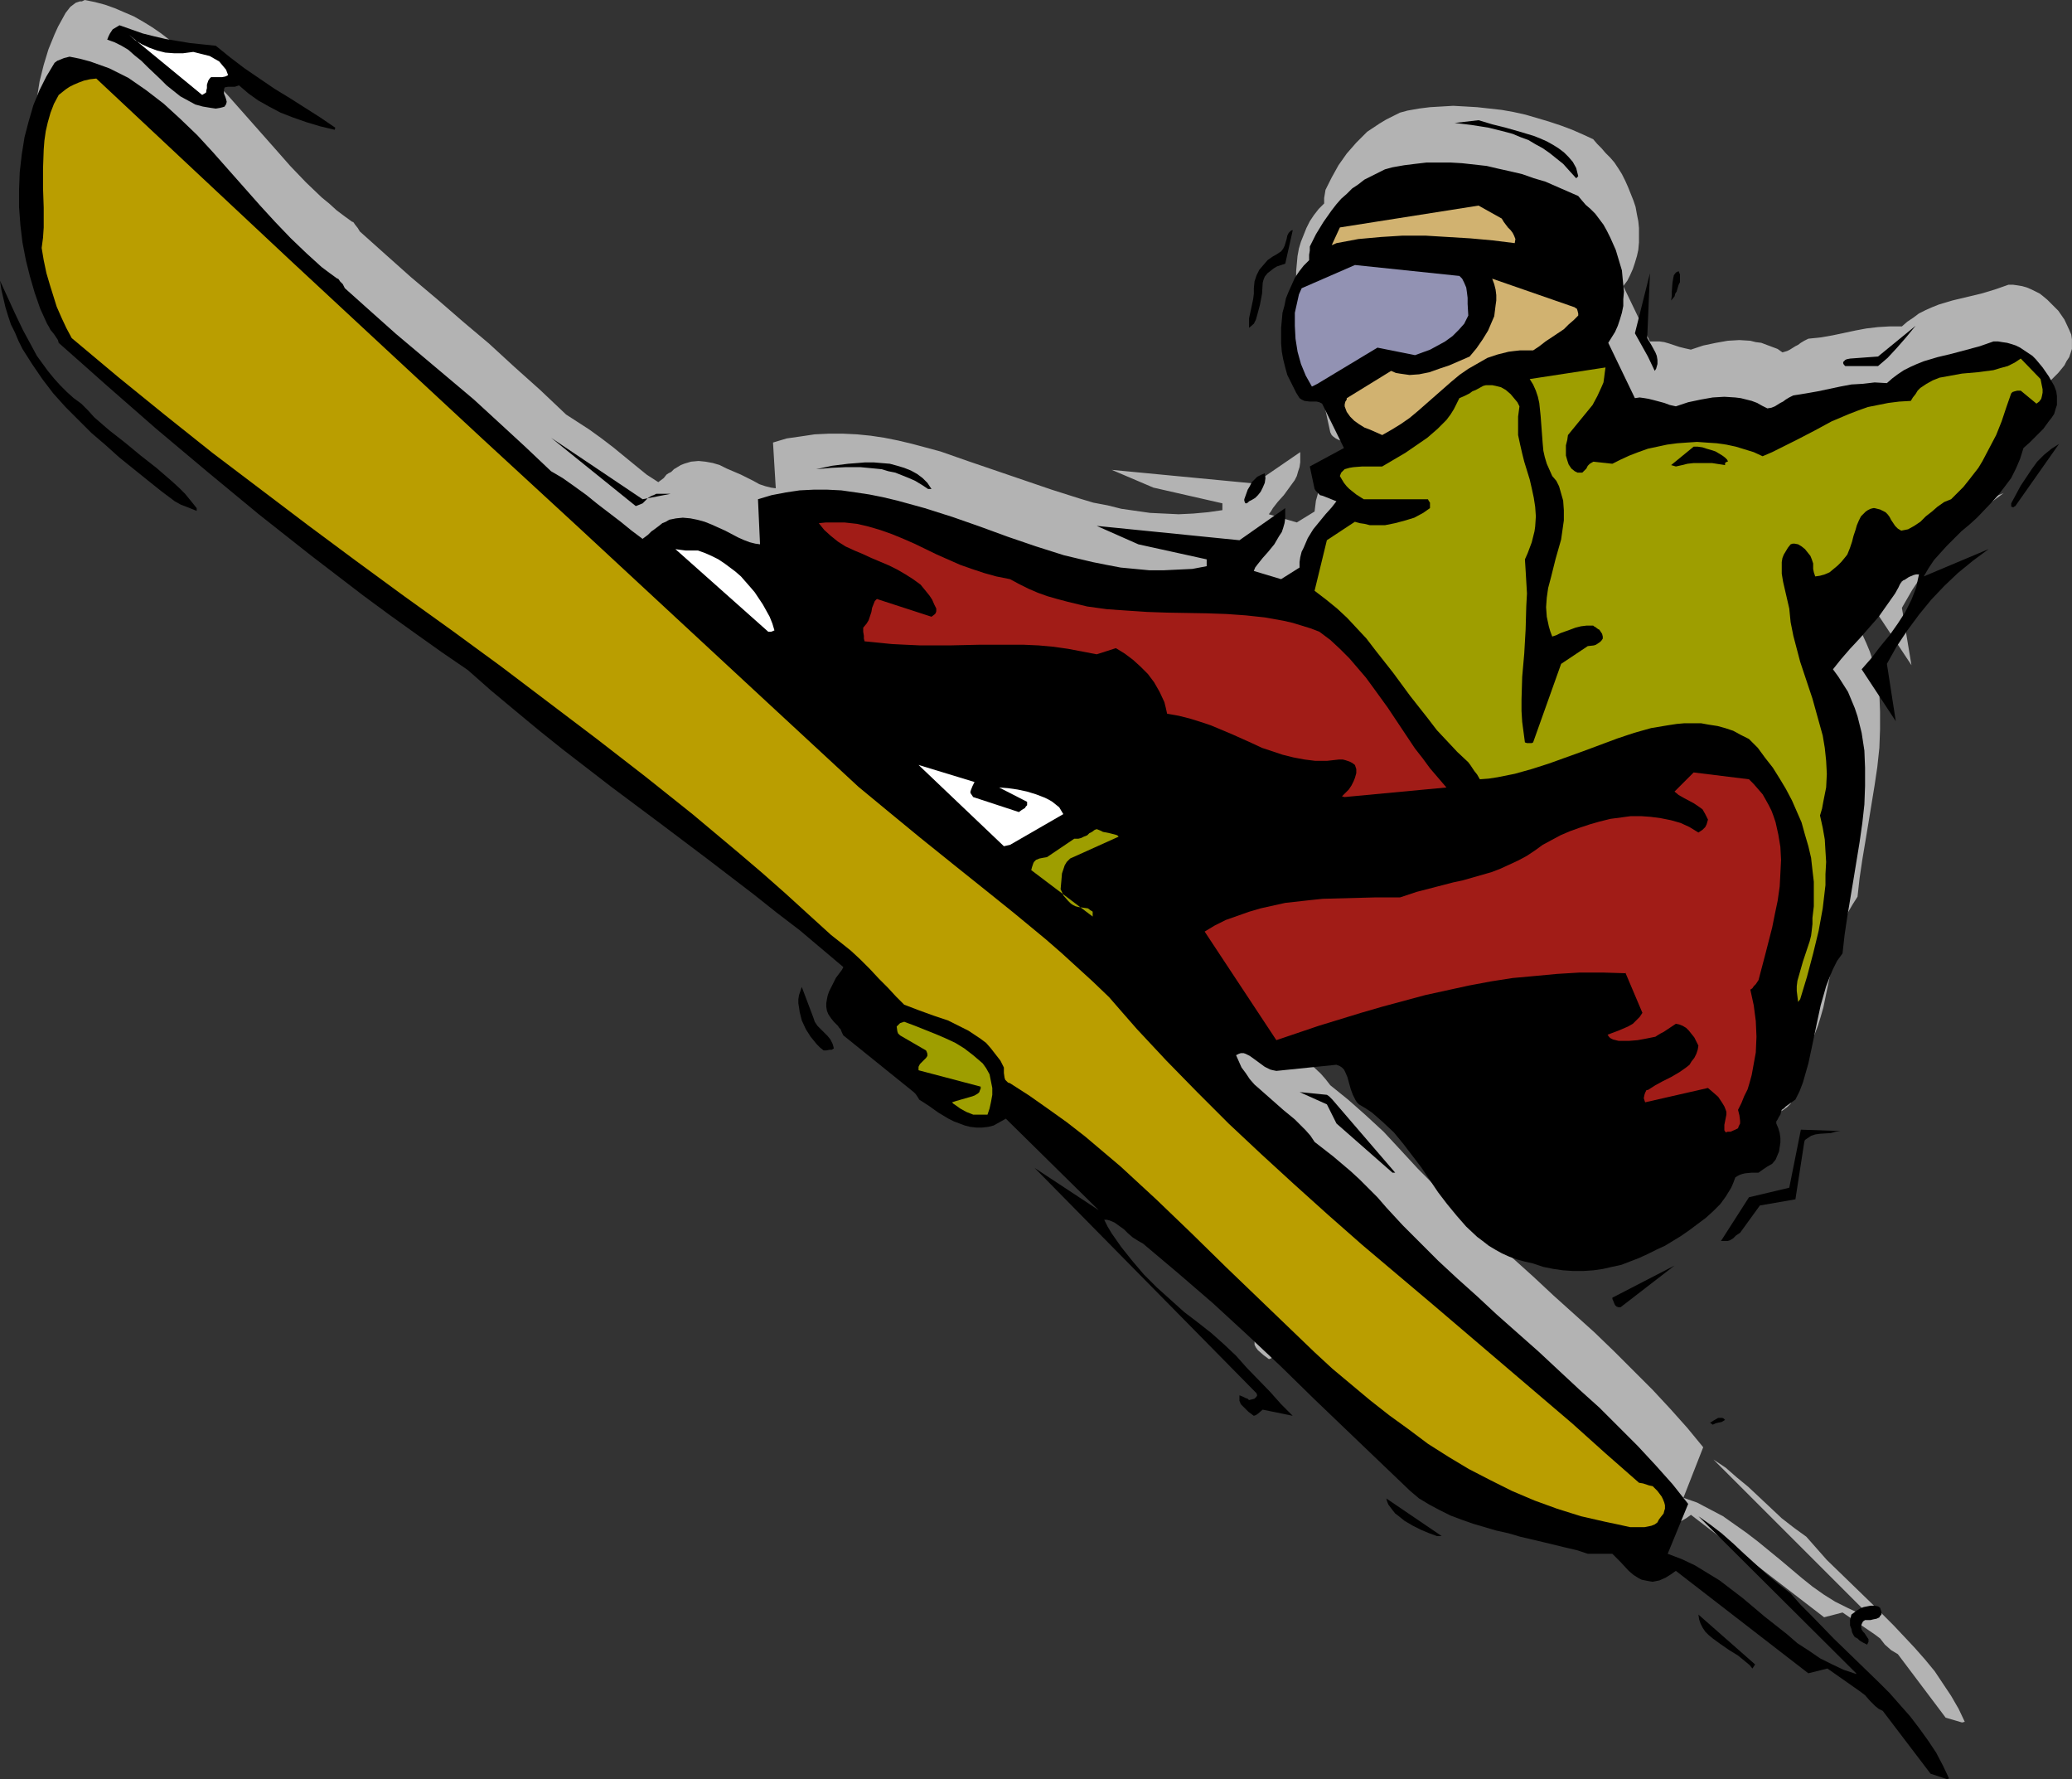
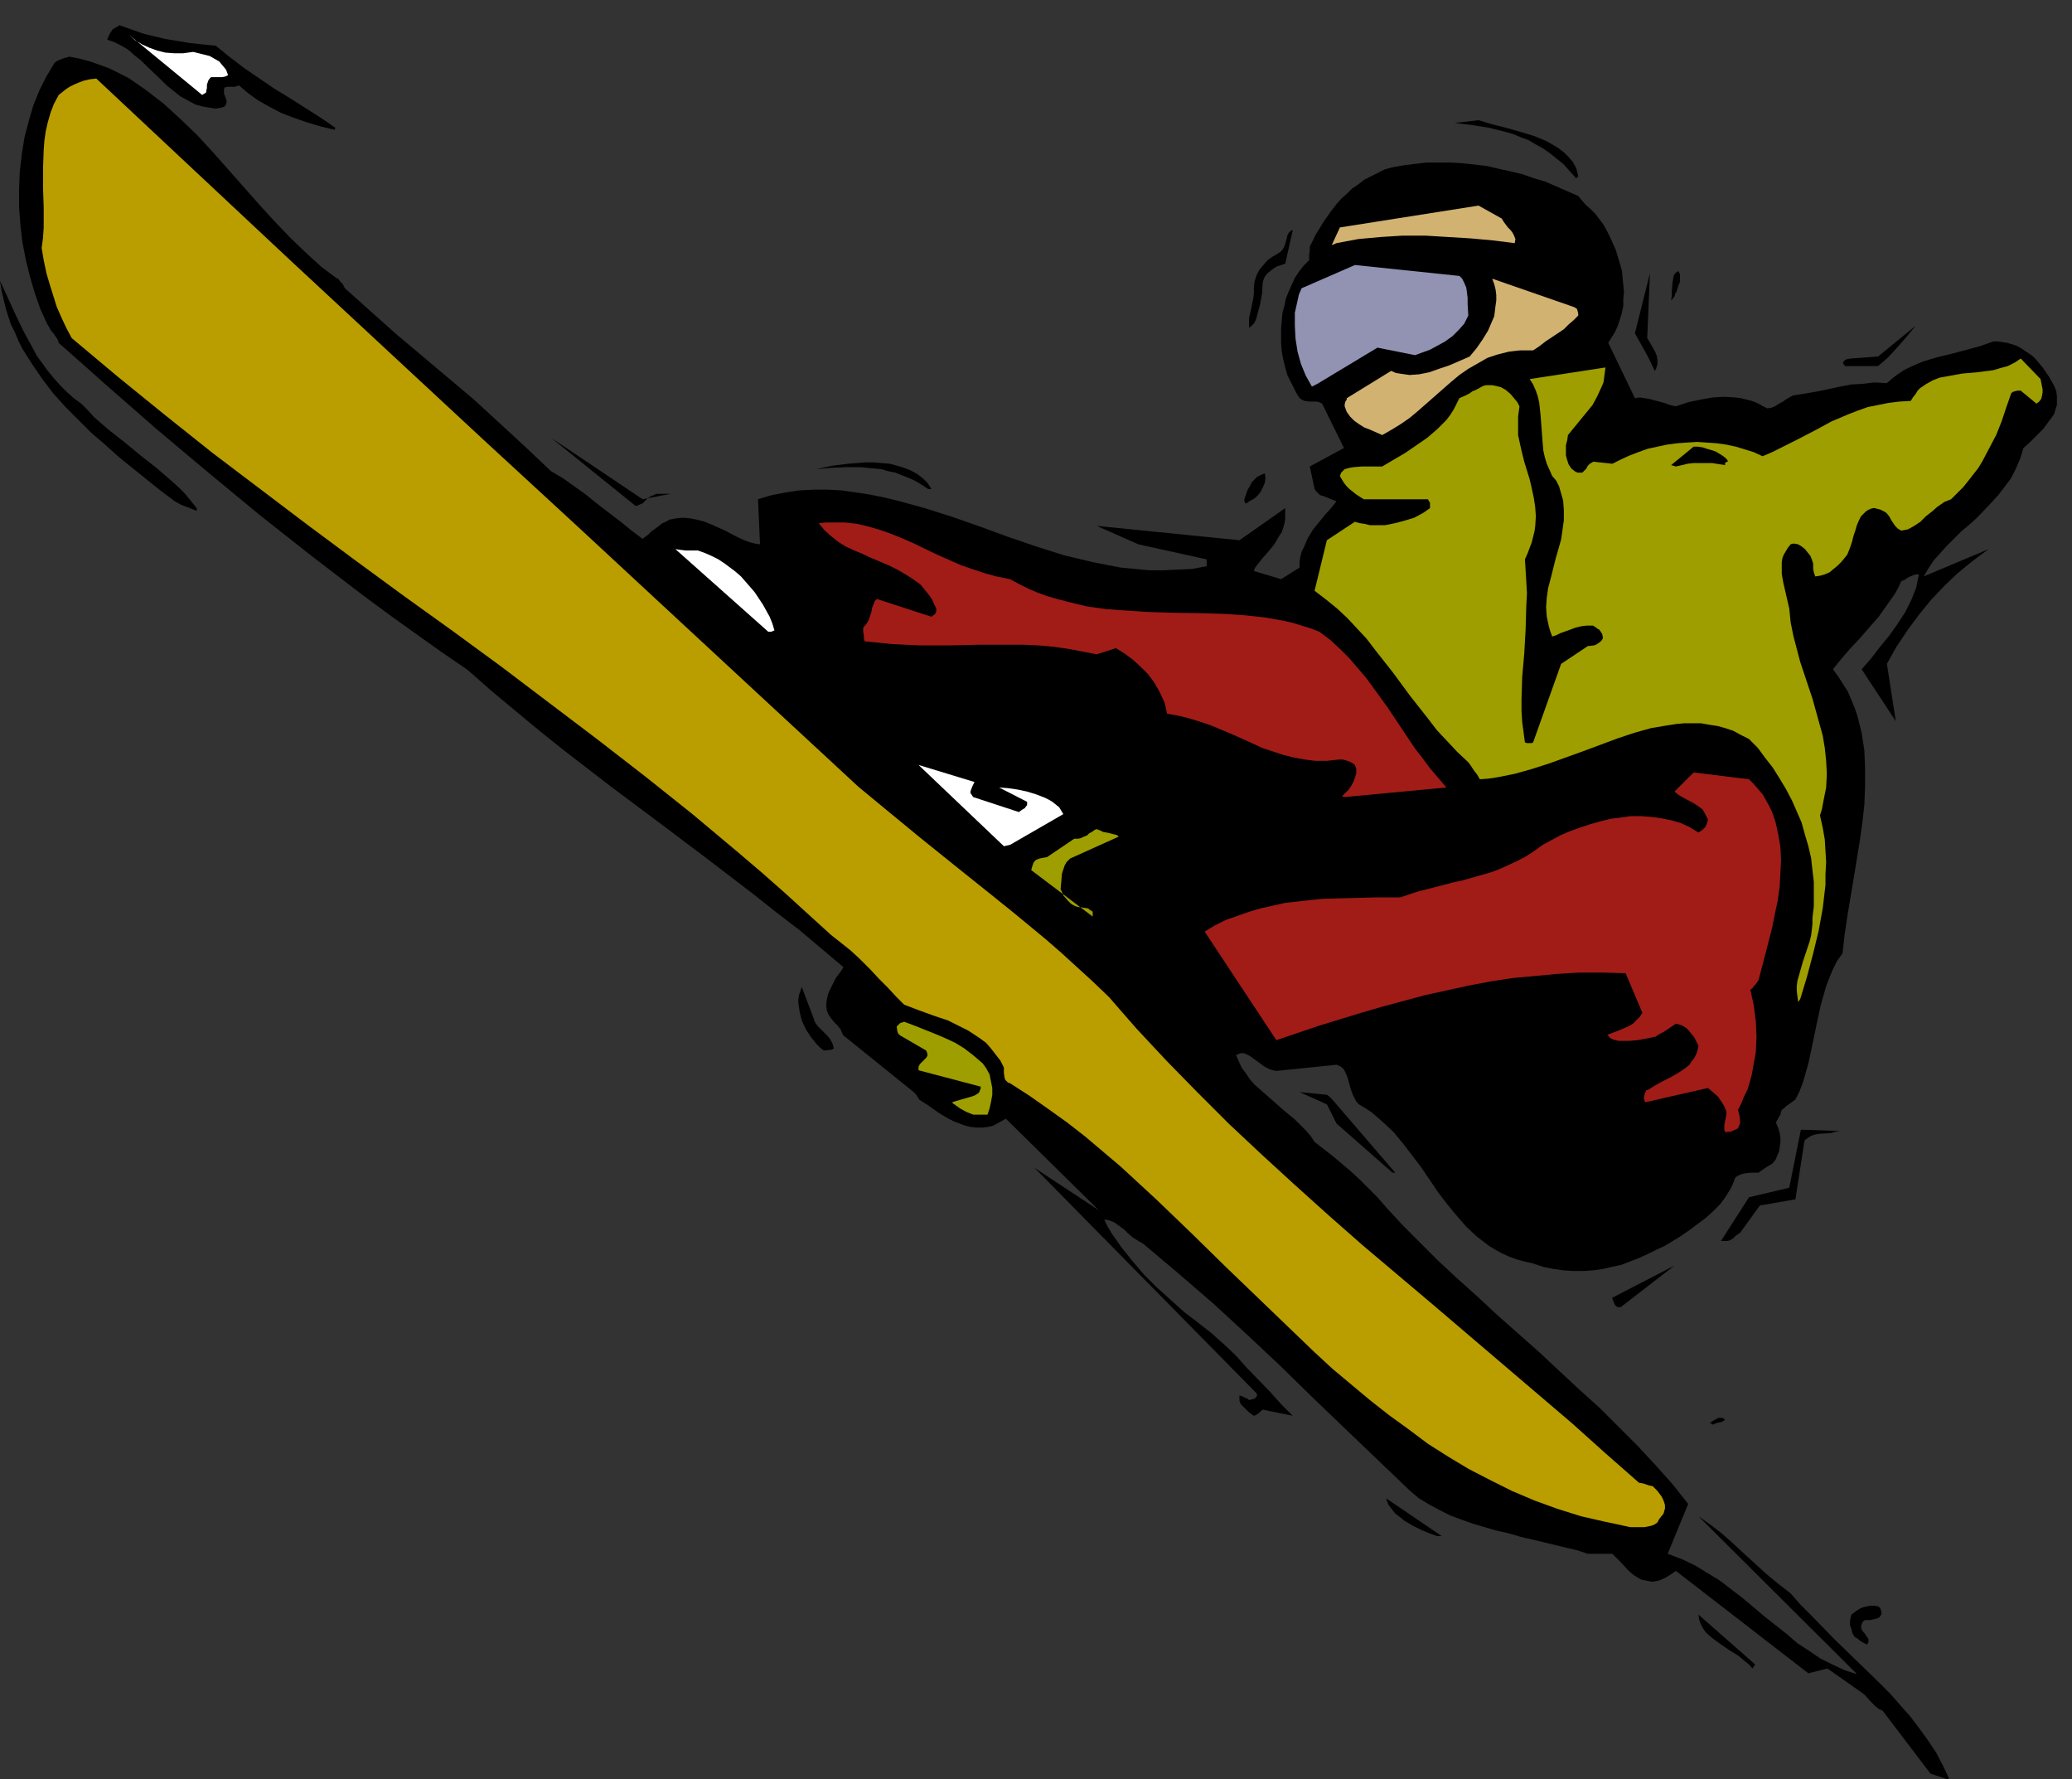
<svg xmlns="http://www.w3.org/2000/svg" xmlns:ns1="http://sodipodi.sourceforge.net/DTD/sodipodi-0.dtd" xmlns:ns2="http://www.inkscape.org/namespaces/inkscape" version="1.0" width="129.724mm" height="111.366mm" id="svg35" ns1:docname="Snowboarder 16.wmf">
  <rect width="100%" height="100%" fill="#333333" stroke="none" />
  <ns1:namedview id="namedview35" pagecolor="#ffffff" bordercolor="#000000" borderopacity="0.25" ns2:showpageshadow="2" ns2:pageopacity="0.0" ns2:pagecheckerboard="0" ns2:deskcolor="#d1d1d1" ns2:document-units="mm" />
  <defs id="defs1">
    <pattern id="WMFhbasepattern" patternUnits="userSpaceOnUse" width="6" height="6" x="0" y="0" />
  </defs>
-   <path style="fill:#b3b3b3;fill-opacity:1;fill-rule:evenodd;stroke:none" d="m 464.276,407.5 0.646,-0.162 -1.454,-3.07 -1.778,-3.07 -1.939,-2.908 -1.939,-2.908 -2.262,-2.747 -2.424,-2.747 -2.424,-2.585 -2.586,-2.747 -5.171,-5.17 -5.333,-5.17 -5.333,-5.17 -2.424,-2.747 -2.424,-2.747 -2.909,-2.101 -2.909,-2.262 -5.333,-5.009 -2.586,-2.424 -2.747,-2.262 -2.586,-2.262 -2.909,-1.939 37.33,37.325 -2.909,-0.969 -2.747,-1.293 -2.909,-1.454 -2.586,-1.616 -2.747,-1.939 -2.424,-1.939 -5.171,-4.363 -5.333,-4.363 -2.747,-2.101 -2.747,-1.939 -2.747,-1.939 -3.07,-1.616 -3.07,-1.616 -3.232,-1.131 4.686,-11.957 -3.717,-4.524 -4.04,-4.524 -4.202,-4.524 -4.525,-4.524 -4.525,-4.524 -4.686,-4.524 -9.696,-8.725 -4.848,-4.524 -4.848,-4.363 -4.848,-4.201 -4.686,-4.363 -4.525,-4.201 -4.202,-4.201 -4.202,-4.201 -3.878,-4.201 -2.101,-2.262 -2.101,-2.262 -2.101,-1.939 -2.101,-1.939 -4.202,-3.716 -4.202,-3.393 -1.131,-1.454 -1.131,-1.293 -2.586,-2.424 -2.747,-2.424 -2.747,-2.424 -2.747,-2.262 -1.293,-1.293 -1.131,-1.293 -0.97,-1.293 -0.808,-1.454 -0.808,-1.454 -0.485,-1.454 0.485,-0.323 0.646,-0.162 0.485,0.162 h 0.485 l 1.131,0.646 1.131,0.808 0.97,0.808 1.293,0.808 1.293,0.646 0.646,0.162 0.808,0.162 14.221,-1.454 0.808,0.323 0.485,0.323 0.485,0.485 0.323,0.646 0.646,1.131 0.323,1.454 0.323,1.454 0.485,1.293 0.646,1.293 0.323,0.646 0.485,0.485 1.616,0.808 1.454,0.969 2.747,2.262 2.424,2.585 2.262,2.585 2.262,2.747 1.939,2.908 4.202,5.817 1.939,2.908 2.262,2.747 2.262,2.585 2.586,2.262 1.454,1.131 1.293,0.969 1.616,0.969 1.616,0.808 1.616,0.808 1.778,0.646 1.778,0.485 2.101,0.485 2.424,0.808 2.262,0.485 2.586,0.323 2.262,0.162 h 2.262 l 2.424,-0.162 2.262,-0.323 2.262,-0.323 2.101,-0.646 2.262,-0.646 1.939,-0.808 2.101,-0.969 2.101,-0.969 1.939,-1.131 3.717,-2.262 2.101,-1.454 2.101,-1.454 1.778,-1.454 1.778,-1.616 1.616,-1.616 1.293,-1.939 1.293,-1.939 0.97,-2.262 0.485,-0.485 0.646,-0.323 0.646,-0.162 0.646,-0.162 1.454,-0.162 h 1.616 l 1.131,-0.808 0.97,-0.485 1.131,-0.808 0.808,-0.808 0.808,-2.101 0.162,-1.131 0.162,-0.969 v -1.131 l -0.162,-1.131 -0.323,-1.131 -0.485,-1.131 0.162,-0.323 0.162,-0.646 0.646,-1.131 0.162,-0.485 0.323,-0.485 0.323,-0.485 0.485,-0.485 1.131,-0.646 1.131,-0.808 0.97,-2.101 0.808,-2.101 0.646,-2.101 0.646,-2.262 0.97,-4.686 0.97,-4.524 1.131,-4.686 0.485,-2.262 0.646,-2.101 0.808,-2.101 0.808,-2.101 1.131,-1.939 1.131,-1.777 0.485,-4.363 0.646,-4.363 1.454,-8.725 1.454,-8.887 0.646,-4.363 0.485,-4.524 0.162,-4.363 v -4.201 l -0.162,-4.201 -0.323,-2.101 -0.323,-1.939 -0.485,-2.101 -0.485,-1.939 -0.646,-1.939 -0.808,-1.939 -0.808,-1.777 -1.131,-1.939 -1.131,-1.777 -1.293,-1.777 1.939,-2.262 2.101,-2.424 2.262,-2.585 2.262,-2.424 2.262,-2.585 2.101,-2.747 1.778,-2.747 0.808,-1.454 0.646,-1.454 0.808,-0.485 0.97,-0.646 1.131,-0.485 0.646,-0.162 h 0.646 l -0.323,1.454 -0.323,1.616 -1.131,2.908 -1.454,2.908 -1.778,2.747 -1.939,2.747 -2.262,2.747 -2.101,2.747 -2.262,2.585 8.242,12.442 -2.262,-13.573 2.424,-4.201 2.586,-3.878 2.586,-3.716 2.909,-3.393 3.07,-3.232 3.394,-3.232 3.394,-2.747 3.717,-2.747 -15.352,6.302 1.131,-1.939 1.293,-1.777 1.454,-1.777 1.616,-1.616 3.394,-3.393 1.939,-1.616 1.778,-1.777 3.394,-3.555 1.616,-1.777 1.616,-1.939 1.454,-2.101 1.131,-2.101 0.97,-2.424 0.808,-2.424 1.454,-1.454 1.616,-1.454 1.616,-1.616 1.454,-1.777 0.485,-0.969 0.646,-0.969 0.323,-0.969 0.323,-0.969 v -1.131 -1.131 l -0.162,-1.131 -0.485,-1.131 -1.131,-2.424 -1.454,-2.101 -1.778,-1.777 -0.808,-0.808 -0.97,-0.808 -0.808,-0.646 -0.97,-0.485 -0.97,-0.485 -1.131,-0.485 -1.131,-0.323 -0.97,-0.162 -1.131,-0.162 h -1.131 l -3.232,1.131 -3.232,0.969 -3.394,0.808 -3.394,0.808 -3.232,0.969 -1.616,0.646 -1.454,0.646 -1.616,0.808 -1.293,0.969 -1.454,0.969 -1.293,1.131 h -2.909 l -2.747,0.162 -2.747,0.323 -2.586,0.485 -5.333,1.131 -2.747,0.485 -3.07,0.323 -0.97,0.485 -0.808,0.485 -0.646,0.485 -0.646,0.323 -1.293,0.808 -0.646,0.323 -1.131,0.323 -1.131,-0.808 -1.293,-0.485 -1.293,-0.485 -1.293,-0.485 -1.293,-0.162 -1.293,-0.323 -2.586,-0.162 -2.747,0.162 -2.747,0.485 -3.07,0.646 -2.909,0.969 -1.454,-0.323 -1.293,-0.323 -2.424,-0.808 -1.131,-0.323 -1.131,-0.162 h -1.131 -1.131 l -6.302,-13.088 0.97,-1.293 0.646,-1.293 0.646,-1.454 0.485,-1.454 0.485,-1.616 0.323,-1.454 0.162,-1.777 v -1.616 -1.777 l -0.162,-1.616 -0.323,-1.616 -0.323,-1.777 -0.485,-1.454 -0.646,-1.616 -0.646,-1.616 -0.646,-1.454 -0.808,-1.616 -0.808,-1.293 -0.97,-1.454 -0.97,-1.131 -1.131,-1.131 -0.97,-1.131 -0.97,-0.969 -0.97,-1.131 -2.424,-1.131 -2.586,-1.131 -2.586,-0.969 -2.909,-0.969 -2.747,-0.808 -2.747,-0.808 -2.909,-0.646 -2.747,-0.485 -2.909,-0.323 -2.909,-0.323 -2.747,-0.162 -2.909,-0.162 -2.747,0.162 -2.747,0.162 -2.586,0.323 -2.747,0.485 -1.778,0.485 -1.616,0.808 -1.616,0.808 -1.616,0.969 -1.454,0.969 -1.454,0.969 -2.586,2.585 -1.131,1.293 -1.131,1.293 -1.939,2.747 -1.616,2.908 -1.454,2.908 -0.162,0.969 -0.162,0.969 v 0.808 0.485 l -1.293,1.293 -1.131,1.454 -0.97,1.454 -0.808,1.616 -0.646,1.616 -0.646,1.616 -0.485,1.616 -0.323,1.777 -0.162,1.777 -0.162,1.777 v 1.939 1.777 l 0.323,1.939 0.162,1.777 0.485,1.939 0.485,1.777 0.808,1.616 0.808,1.454 0.646,1.293 0.646,1.131 0.485,0.485 0.646,0.162 0.646,0.162 h 0.646 l 1.616,0.162 0.646,0.162 0.646,0.323 5.171,10.503 -7.918,4.363 1.131,5.17 0.323,0.646 0.323,0.323 0.646,0.485 0.646,0.323 1.454,0.485 1.616,0.646 -1.131,1.454 -1.454,1.616 -1.454,1.777 -1.293,1.777 -1.293,2.101 -1.131,2.101 -0.323,1.293 -0.323,1.131 -0.162,1.293 -0.162,1.293 -4.202,2.585 -6.626,-1.939 0.485,-0.646 0.485,-0.808 1.131,-1.454 1.454,-1.616 1.293,-1.777 1.293,-1.777 0.485,-0.969 0.323,-1.131 0.323,-0.969 0.162,-1.131 v -1.293 -1.131 l -10.827,7.433 -33.774,-3.232 9.858,4.201 16.322,3.716 v 1.616 l -3.394,0.485 -3.555,0.323 -3.394,0.162 -3.394,-0.162 -3.394,-0.162 -3.394,-0.485 -3.394,-0.485 -3.232,-0.808 -3.394,-0.646 -3.232,-0.969 -6.626,-2.101 -6.626,-2.262 -6.626,-2.262 -6.626,-2.262 -6.464,-2.262 -6.626,-1.777 -3.394,-0.808 -3.232,-0.646 -3.232,-0.485 -3.232,-0.323 -3.394,-0.162 h -3.232 l -3.394,0.162 -3.232,0.485 -3.394,0.485 -3.232,0.969 0.646,10.664 v 0.162 l -1.131,-0.162 -1.293,-0.323 -1.454,-0.485 -1.454,-0.808 -2.909,-1.454 -3.394,-1.454 -1.616,-0.808 -1.616,-0.485 -1.778,-0.323 -1.616,-0.162 -1.778,0.162 -1.616,0.485 -0.808,0.323 -0.808,0.485 -0.808,0.485 -0.646,0.646 -0.646,0.323 -0.485,0.323 -0.646,0.808 -0.646,0.485 -0.646,0.485 -2.747,-1.777 -2.586,-2.101 -5.333,-4.363 -2.747,-2.101 -2.909,-2.101 -2.747,-1.777 -2.747,-1.777 -6.141,-5.817 -6.141,-5.494 -5.979,-5.494 -6.141,-5.17 -6.141,-5.332 -6.141,-5.17 -5.979,-5.332 -6.141,-5.494 -0.485,-0.808 -0.646,-0.808 -0.323,-0.485 -0.162,-0.162 h -0.162 L 81.608,51.22 79.669,49.766 77.891,48.15 76.114,46.696 72.397,43.141 68.68,39.263 65.125,35.224 61.408,31.023 53.974,22.621 50.258,18.581 46.379,14.704 42.339,11.149 40.238,9.533 38.138,7.917 36.037,6.463 33.936,5.17 31.674,3.878 29.411,2.908 27.149,1.939 24.886,1.131 22.462,0.485 20.038,0 l -0.646,0.323 h -0.485 l -0.97,0.323 -0.646,0.485 -0.646,0.485 -1.131,1.454 -1.778,3.232 -0.808,1.777 -1.454,3.555 -1.131,3.716 -0.97,3.878 -0.646,4.039 -0.485,4.039 -0.162,4.201 v 4.201 l 0.323,4.201 0.485,4.201 0.808,4.039 0.97,4.039 1.131,3.878 1.293,3.716 1.616,3.555 0.485,0.646 0.323,0.646 0.808,1.131 0.646,0.808 0.323,0.485 0.162,0.646 5.656,5.009 5.818,5.17 11.797,10.341 11.958,10.179 12.282,9.856 12.282,9.856 12.282,9.372 6.302,4.524 6.141,4.524 6.141,4.363 6.141,4.201 5.656,5.009 5.656,4.686 5.656,4.686 5.656,4.524 11.474,8.887 11.312,8.402 11.312,8.564 10.989,8.24 5.494,4.363 5.333,4.201 5.333,4.363 5.01,4.363 -0.646,1.293 -1.131,1.454 -0.808,1.616 -0.808,1.616 -0.323,0.808 -0.162,0.969 -0.162,0.808 v 0.969 l 0.323,0.808 0.162,0.969 0.485,0.808 0.808,0.969 0.485,0.485 0.485,0.485 0.323,0.323 0.323,0.485 0.323,0.646 0.323,0.646 16.806,13.573 0.646,0.808 0.323,0.485 0.162,0.485 2.262,1.454 2.262,1.454 2.424,1.454 1.293,0.646 1.293,0.485 1.293,0.485 1.454,0.323 1.293,0.162 h 1.293 l 1.454,-0.162 1.454,-0.323 1.454,-0.808 1.293,-0.808 21.978,21.651 -15.19,-10.018 52.52,53.482 0.162,0.323 v 0.323 l -0.162,0.323 -0.323,0.162 -0.808,0.323 -0.323,0.162 h -0.323 l -0.323,-0.323 -0.485,-0.323 -0.646,-0.162 -0.808,-0.323 v 0.646 0.646 l 0.323,0.646 0.485,0.646 1.293,1.131 1.293,0.969 0.485,-0.162 0.485,-0.323 1.131,-0.969 v -0.162 l 7.11,1.616 -2.747,-2.747 -2.586,-2.908 -5.333,-5.655 -2.747,-2.747 -2.747,-2.747 -3.07,-2.747 -2.909,-2.585 -3.394,-2.424 -3.394,-2.747 -3.232,-3.07 -3.07,-3.07 -2.747,-3.232 -2.586,-3.232 -1.131,-1.616 -1.131,-1.616 -0.97,-1.616 -0.808,-1.616 h 0.646 l 0.646,0.162 1.131,0.646 1.131,0.646 1.131,0.969 1.131,0.969 0.97,0.969 1.293,0.646 1.293,0.646 8.242,6.948 8.242,7.271 7.918,7.433 8.08,7.433 7.757,7.594 7.757,7.433 7.595,7.433 7.434,7.109 2.101,1.616 2.424,1.454 2.424,1.454 2.586,1.131 2.586,1.131 2.747,0.808 2.747,0.969 2.747,0.808 2.909,0.646 2.747,0.646 5.494,1.293 5.494,1.293 2.586,0.808 2.586,0.808 h 5.656 l 1.131,0.808 0.808,1.131 1.939,2.101 1.131,0.969 1.293,0.808 0.646,0.323 0.808,0.162 0.808,0.162 h 0.97 0.808 l 0.97,-0.323 1.454,-0.646 1.131,-0.646 1.131,-0.808 31.512,24.237 4.363,-1.131 7.595,5.17 0.646,0.485 0.646,0.485 1.131,1.454 1.454,1.293 0.808,0.485 0.808,0.485 11.312,15.027 z" id="path1" />
  <path style="fill:#000000;fill-opacity:1;fill-rule:evenodd;stroke:none" d="m 460.721,420.911 0.485,-0.162 -1.454,-3.07 -1.616,-3.07 -1.939,-2.908 -2.101,-2.908 -2.101,-2.747 -2.424,-2.747 -2.424,-2.747 -2.586,-2.585 -5.333,-5.17 -5.333,-5.17 -5.171,-5.332 -2.586,-2.585 -2.424,-2.747 -2.909,-2.262 -2.747,-2.262 -5.333,-4.847 -2.586,-2.424 -2.747,-2.424 -2.747,-2.101 -2.747,-1.939 37.33,37.163 v 0.162 l -2.909,-0.969 -2.747,-1.293 -2.909,-1.454 -2.586,-1.777 -2.747,-1.777 -2.424,-2.101 -5.333,-4.201 -5.171,-4.363 -2.747,-2.101 -2.747,-2.101 -2.909,-1.777 -2.909,-1.777 -3.07,-1.454 -3.394,-1.293 4.848,-11.795 -3.717,-4.686 -4.04,-4.524 -4.202,-4.524 -4.525,-4.524 -4.525,-4.524 -4.848,-4.363 -9.534,-8.887 -9.858,-8.725 -4.686,-4.363 -4.686,-4.201 -4.525,-4.201 -4.363,-4.363 -4.04,-4.039 -3.878,-4.201 -2.101,-2.424 -2.101,-2.101 -2.101,-2.101 -2.101,-1.939 -4.202,-3.555 -4.363,-3.393 -0.97,-1.454 -1.131,-1.293 -2.586,-2.585 -2.747,-2.262 -2.747,-2.424 -2.747,-2.424 -1.293,-1.131 -1.131,-1.293 -0.97,-1.454 -0.97,-1.293 -0.646,-1.454 -0.646,-1.454 0.646,-0.323 0.485,-0.162 h 0.646 l 0.485,0.162 0.97,0.485 1.131,0.808 2.424,1.777 1.293,0.646 0.646,0.162 0.808,0.162 14.221,-1.454 0.808,0.323 0.485,0.323 0.485,0.485 0.323,0.646 0.485,1.131 0.808,2.908 0.485,1.293 0.646,1.293 0.323,0.485 0.485,0.485 1.616,0.969 1.454,0.969 1.293,1.131 1.293,1.131 2.586,2.424 2.262,2.747 2.101,2.747 2.101,2.747 4.04,5.978 2.101,2.747 2.262,2.747 2.262,2.585 2.586,2.424 1.293,0.969 1.454,1.131 1.616,0.969 1.454,0.808 1.778,0.808 1.778,0.646 1.778,0.485 2.101,0.485 2.424,0.808 2.424,0.485 2.262,0.323 2.424,0.162 h 2.262 l 2.424,-0.162 2.262,-0.323 2.101,-0.485 2.262,-0.485 2.101,-0.808 2.101,-0.808 2.101,-0.969 1.939,-0.969 2.101,-0.969 3.717,-2.262 2.101,-1.454 1.939,-1.454 1.939,-1.454 1.778,-1.616 1.616,-1.616 1.293,-1.777 1.293,-2.101 0.485,-1.131 0.485,-1.293 0.485,-0.323 0.646,-0.323 0.485,-0.162 0.646,-0.162 1.616,-0.162 h 1.616 l 1.131,-0.808 0.97,-0.646 1.131,-0.646 0.808,-0.969 0.808,-1.939 0.323,-2.101 v -1.131 l -0.162,-1.131 -0.323,-1.131 -0.485,-1.131 v -0.485 l 0.323,-0.485 0.323,-0.646 0.323,-0.485 0.162,-0.646 0.162,-0.485 0.485,-0.323 0.485,-0.485 1.131,-0.808 1.131,-0.808 0.97,-1.939 0.808,-2.101 0.646,-2.262 0.646,-2.262 0.97,-4.524 0.97,-4.686 0.97,-4.524 0.646,-2.262 0.646,-2.262 0.808,-2.101 0.808,-1.939 0.97,-1.939 1.293,-1.777 0.485,-4.363 0.646,-4.363 1.454,-8.725 1.454,-8.887 0.646,-4.524 0.485,-4.363 0.162,-4.363 v -4.363 l -0.162,-4.039 -0.323,-2.101 -0.323,-2.101 -0.485,-1.939 -0.485,-1.939 -0.646,-1.939 -0.808,-1.939 -0.808,-1.939 -1.131,-1.777 -1.131,-1.777 -1.293,-1.777 1.939,-2.424 2.101,-2.424 2.262,-2.424 2.262,-2.585 2.262,-2.585 1.939,-2.747 1.939,-2.747 0.808,-1.454 0.646,-1.454 0.808,-0.323 0.97,-0.646 1.131,-0.485 0.646,-0.162 h 0.646 l -0.323,1.454 -0.323,1.616 -1.131,2.908 -1.454,2.908 -1.778,2.747 -1.939,2.747 -2.262,2.747 -2.101,2.747 -2.262,2.585 v 0 l 8.08,12.28 -2.101,-13.573 2.262,-4.039 2.586,-3.878 2.747,-3.716 2.909,-3.555 3.07,-3.232 3.232,-3.07 3.555,-2.908 3.717,-2.747 -15.352,6.463 1.131,-1.939 1.293,-1.939 1.454,-1.616 1.616,-1.777 3.394,-3.393 1.939,-1.616 1.778,-1.616 3.394,-3.555 1.616,-1.777 1.616,-2.101 1.454,-1.939 1.131,-2.262 0.97,-2.262 0.808,-2.585 1.454,-1.293 0.808,-0.808 0.808,-0.808 1.616,-1.616 1.293,-1.777 0.646,-0.808 0.646,-0.969 0.323,-1.131 0.323,-0.969 v -0.969 -1.131 l -0.162,-1.131 -0.485,-1.293 -1.293,-2.262 -1.454,-2.101 -1.616,-1.939 -0.808,-0.808 -0.97,-0.646 -0.97,-0.646 -0.97,-0.646 -0.97,-0.485 -0.97,-0.323 -1.131,-0.323 -1.131,-0.162 -0.97,-0.162 h -1.131 l -3.232,1.131 -6.626,1.777 -3.394,0.808 -3.232,0.969 -1.616,0.646 -1.454,0.646 -1.616,0.808 -1.454,0.969 -1.293,0.969 -1.293,1.131 -2.909,-0.162 -2.747,0.323 -2.747,0.162 -2.586,0.485 -5.333,1.131 -2.747,0.485 -3.07,0.485 -0.97,0.485 -0.808,0.485 -0.646,0.485 -0.646,0.323 -1.293,0.808 -0.808,0.323 -0.97,0.162 -1.293,-0.646 -1.131,-0.646 -1.293,-0.485 -1.293,-0.323 -1.293,-0.323 -1.293,-0.162 -2.586,-0.162 -2.747,0.162 -2.747,0.485 -3.07,0.646 -2.909,0.969 -1.454,-0.323 -1.293,-0.485 -2.424,-0.646 -1.293,-0.323 -0.97,-0.162 -1.131,-0.162 -1.131,0.162 -6.302,-13.088 0.808,-1.293 0.808,-1.293 0.646,-1.454 0.485,-1.454 0.485,-1.616 0.323,-1.616 v -1.616 l 0.162,-1.777 -0.162,-1.616 -0.162,-1.616 -0.162,-1.777 -0.485,-1.616 -0.485,-1.616 -0.485,-1.616 -0.646,-1.454 -0.646,-1.454 -0.808,-1.616 -0.808,-1.454 -0.97,-1.293 -0.97,-1.293 -1.131,-1.131 -1.131,-0.969 -0.97,-1.131 -0.808,-0.969 -2.586,-1.131 -2.586,-1.131 -2.586,-1.131 -2.747,-0.808 -2.747,-0.969 -2.747,-0.646 -2.909,-0.646 -2.747,-0.646 -2.909,-0.323 -2.909,-0.323 -2.747,-0.162 h -2.909 -2.747 l -2.747,0.323 -2.586,0.323 -2.747,0.485 -1.778,0.485 -1.616,0.808 -1.616,0.808 -1.616,0.808 -1.454,1.131 -1.454,0.969 -1.293,1.293 -1.293,1.131 -1.131,1.293 -1.131,1.454 -1.939,2.747 -1.778,2.908 -1.454,2.908 v 0.969 l -0.162,0.969 v 0.646 0.646 l -1.293,1.293 -1.131,1.454 -0.97,1.454 -0.646,1.454 -0.808,1.777 -0.646,1.616 -0.323,1.616 -0.485,1.777 -0.162,1.777 -0.162,1.777 v 1.939 1.777 l 0.162,1.939 0.323,1.777 0.485,1.939 0.485,1.777 0.808,1.616 0.646,1.293 0.646,1.293 0.808,1.293 0.485,0.323 0.646,0.323 1.293,0.162 h 1.616 l 0.646,0.162 0.646,0.323 5.171,10.503 -8.08,4.363 1.131,5.332 0.323,0.485 0.485,0.485 0.485,0.485 0.646,0.162 1.616,0.646 1.616,0.646 -1.131,1.454 -1.454,1.616 -1.454,1.777 -1.454,1.777 -1.293,2.101 -0.97,2.262 -0.485,0.969 -0.323,1.293 -0.162,1.131 v 1.293 l -4.363,2.747 -6.464,-1.939 0.323,-0.808 0.485,-0.646 1.293,-1.616 1.293,-1.454 1.454,-1.777 1.131,-1.939 0.646,-0.969 0.323,-0.969 0.323,-1.131 0.162,-1.131 v -1.131 -1.293 l -10.827,7.594 -33.774,-3.393 9.858,4.363 16.16,3.555 v 1.616 l -3.394,0.646 -3.394,0.162 -3.394,0.162 h -3.394 l -3.394,-0.323 -3.394,-0.323 -3.394,-0.646 -3.232,-0.646 -3.394,-0.808 -3.394,-0.808 -6.626,-2.101 -6.626,-2.262 -6.626,-2.424 -6.464,-2.262 -6.626,-2.101 -6.464,-1.777 -3.394,-0.808 -3.232,-0.646 -3.232,-0.485 -3.394,-0.485 -3.232,-0.162 h -3.394 l -3.232,0.162 -3.232,0.485 -3.394,0.646 -3.232,0.969 0.485,10.664 -1.131,-0.162 -1.293,-0.323 -1.293,-0.485 -1.454,-0.646 -3.07,-1.616 -3.232,-1.454 -1.616,-0.646 -1.778,-0.485 -1.616,-0.323 -1.778,-0.162 -1.616,0.162 -1.616,0.323 -0.808,0.485 -0.808,0.323 -0.808,0.646 -0.646,0.485 -0.646,0.485 -0.485,0.323 -0.808,0.808 -0.646,0.485 -0.646,0.485 -2.586,-1.939 -2.586,-2.101 -5.494,-4.201 -2.586,-2.101 -2.909,-2.101 -2.747,-1.939 -2.747,-1.616 -6.141,-5.817 -6.141,-5.655 -5.979,-5.494 -12.282,-10.341 -6.141,-5.17 -5.979,-5.332 -6.141,-5.494 -0.485,-0.969 -0.646,-0.646 -0.323,-0.485 -0.162,-0.162 h -0.162 l -1.778,-1.293 -1.939,-1.454 -1.778,-1.616 -1.778,-1.616 -3.717,-3.555 -3.717,-3.878 -3.555,-3.878 -3.717,-4.201 -7.434,-8.402 -3.717,-4.039 -4.04,-3.878 -3.878,-3.555 -2.101,-1.616 -2.101,-1.616 -2.101,-1.454 -2.101,-1.454 -2.262,-1.131 -2.262,-1.131 -2.262,-0.808 -2.262,-0.808 -2.424,-0.646 -2.424,-0.485 -0.646,0.162 -0.646,0.162 -0.808,0.323 -0.808,0.323 -0.646,0.485 -0.97,1.616 -0.97,1.616 -1.616,3.232 -1.454,3.555 -1.131,3.878 -0.97,3.716 -0.646,4.039 -0.485,4.201 -0.162,4.201 v 4.039 l 0.323,4.363 0.485,4.039 0.808,4.201 0.97,3.878 1.131,3.878 1.293,3.716 1.616,3.555 0.485,0.808 0.323,0.646 0.808,0.969 0.646,0.969 0.323,0.485 0.162,0.646 5.656,5.009 5.818,5.17 11.635,10.179 12.12,10.179 12.12,10.018 12.282,9.695 12.443,9.533 6.141,4.524 6.302,4.524 6.141,4.363 6.141,4.201 5.494,4.847 5.818,4.847 5.656,4.686 5.656,4.524 11.312,8.725 11.474,8.564 11.15,8.402 10.989,8.402 5.494,4.363 5.494,4.201 5.171,4.363 5.171,4.363 -0.323,0.646 -0.485,0.646 -0.97,1.293 -0.808,1.616 -0.808,1.616 -0.323,0.969 -0.162,0.808 -0.162,0.969 v 0.808 l 0.162,0.969 0.323,0.808 0.646,0.969 0.646,0.808 0.485,0.485 0.485,0.485 0.323,0.485 0.323,0.323 0.323,0.808 0.323,0.646 16.645,13.411 0.485,0.485 0.323,0.485 0.323,0.485 0.162,0.323 2.262,1.454 2.262,1.616 2.424,1.454 1.293,0.646 1.293,0.485 1.293,0.485 1.293,0.323 1.454,0.162 h 1.293 l 1.454,-0.162 1.293,-0.323 1.454,-0.808 1.454,-0.808 v 0 l 21.978,21.651 -15.19,-10.018 52.52,53.321 0.162,0.485 -0.162,0.323 -0.162,0.162 -0.323,0.323 -0.646,0.162 -0.646,0.162 -0.323,-0.323 -0.485,-0.162 -0.646,-0.323 -0.808,-0.323 v 0.808 0.485 l 0.323,0.808 0.485,0.485 1.293,1.293 1.293,0.969 0.485,-0.162 0.485,-0.323 1.131,-0.969 7.11,1.454 -2.747,-2.747 -2.586,-2.908 -5.494,-5.655 -2.586,-2.908 -2.909,-2.747 -2.909,-2.585 -3.07,-2.424 -3.394,-2.585 -3.232,-2.908 -3.232,-2.908 -3.07,-3.07 -2.747,-3.232 -2.586,-3.232 -1.131,-1.616 -1.131,-1.616 -0.97,-1.616 -0.808,-1.616 h 0.646 l 0.646,0.162 1.131,0.485 1.131,0.808 1.131,0.808 0.97,0.969 1.131,0.969 1.293,0.808 1.131,0.646 8.242,6.948 8.242,7.109 8.08,7.433 8.08,7.594 7.757,7.594 7.757,7.433 7.595,7.271 7.434,7.109 2.101,1.777 2.424,1.454 2.424,1.293 2.586,1.293 2.586,0.969 2.747,0.969 2.747,0.808 2.747,0.808 2.909,0.646 2.747,0.808 5.494,1.293 5.333,1.293 2.747,0.646 2.424,0.808 h 5.818 l 0.97,0.969 0.97,0.969 1.939,2.101 1.131,0.969 1.293,0.808 0.646,0.323 0.808,0.162 0.808,0.162 0.97,0.162 0.808,-0.162 0.808,-0.162 1.454,-0.646 1.293,-0.808 1.131,-0.808 31.35,24.237 4.525,-1.131 7.595,5.332 0.646,0.485 0.646,0.485 1.131,1.293 1.293,1.293 0.808,0.646 0.97,0.485 11.312,14.865 z" id="path2" />
  <path style="fill:#ffffff;fill-opacity:1;fill-rule:evenodd;stroke:none" d="M 451.187,407.985 441.168,397.805 Z" id="path3" />
  <path style="fill:#000000;fill-opacity:1;fill-rule:evenodd;stroke:none" d="m 415.312,393.766 -13.413,-11.795 0.162,1.131 0.323,0.969 0.485,0.969 0.646,0.969 0.808,0.808 0.97,0.808 1.778,1.293 2.101,1.454 2.101,1.293 1.778,1.454 0.97,0.808 0.646,0.808 z" id="path4" />
  <path style="fill:#000000;fill-opacity:1;fill-rule:evenodd;stroke:none" d="m 442.137,388.434 v -0.646 l -0.323,-0.485 -0.646,-0.969 -0.323,-0.323 -0.323,-0.485 -0.162,-0.646 0.162,-0.646 0.162,-0.323 0.162,-0.323 0.485,-0.323 h 0.485 0.808 l 0.646,-0.162 0.808,-0.162 0.646,-0.323 0.162,-0.323 0.323,-0.323 v -0.646 l -0.162,-0.485 -0.162,-0.485 -0.485,-0.323 -0.808,-0.162 h -0.97 l -0.808,0.162 -0.808,0.162 -0.808,0.323 -0.808,0.485 -0.646,0.485 -0.646,0.485 -0.162,0.646 -0.162,0.646 v 0.646 0.646 l 0.323,0.808 0.162,0.808 0.323,0.646 0.323,0.485 0.646,0.323 0.485,0.485 0.808,0.485 0.97,0.485 v 0 z" id="path5" />
  <path style="fill:#000000;fill-opacity:1;fill-rule:evenodd;stroke:none" d="m 340.006,363.389 h 1.131 l -13.09,-8.887 0.162,0.646 0.323,0.808 0.485,0.646 0.485,0.646 0.646,0.808 0.646,0.485 1.616,1.293 1.939,1.131 1.939,0.969 1.939,0.808 z" id="path6" />
  <path style="fill:#ba9e00;fill-opacity:1;fill-rule:evenodd;stroke:none" d="m 385.739,361.289 h 0.808 0.808 1.778 l 0.808,-0.162 0.808,-0.162 0.808,-0.323 0.646,-0.485 0.323,-0.646 0.485,-0.646 0.646,-0.808 0.162,-0.646 0.162,-0.485 v -0.808 l -0.162,-0.646 -0.323,-0.808 -0.323,-0.646 -0.97,-1.293 -1.131,-1.131 -0.808,-0.162 -1.454,-0.485 -0.97,-0.162 -7.918,-6.948 -7.918,-7.109 -16.483,-14.057 -16.483,-14.057 -16.645,-14.057 -8.08,-7.109 -8.08,-7.271 -7.757,-7.109 -7.757,-7.271 -7.434,-7.433 -7.272,-7.433 -6.949,-7.433 -3.394,-3.878 -3.232,-3.716 -3.878,-3.716 -3.717,-3.393 -3.717,-3.393 -3.717,-3.232 -7.434,-6.14 -7.434,-5.978 -7.272,-5.817 -7.434,-5.978 -7.272,-5.978 -7.434,-6.14 L 181.315,165.941 159.176,145.42 136.875,124.738 114.251,103.895 91.627,82.89 68.842,61.723 45.894,40.233 22.786,18.581 l -1.454,0.162 -1.454,0.323 -1.293,0.485 -1.131,0.485 -0.97,0.485 -0.97,0.646 -0.808,0.646 -0.808,0.646 -1.131,2.101 -0.808,2.101 -0.646,2.262 -0.485,2.101 -0.323,2.262 -0.162,2.101 -0.162,4.524 v 4.524 l 0.162,4.686 V 53.806 l -0.162,2.424 -0.323,2.424 0.485,2.908 0.646,3.07 0.808,2.747 0.808,2.585 0.808,2.585 1.131,2.585 1.131,2.424 1.293,2.424 10.989,9.21 11.15,9.048 11.15,8.887 11.312,8.564 11.312,8.564 11.312,8.402 11.474,8.402 11.474,8.24 11.474,8.402 11.312,8.564 11.312,8.564 11.474,8.887 11.15,8.887 10.989,9.21 5.494,4.686 5.494,4.847 5.494,5.009 5.333,4.847 2.262,1.777 2.424,1.939 2.262,2.101 2.262,2.262 2.101,2.262 2.101,2.101 1.939,2.101 1.939,1.939 3.394,1.293 3.555,1.293 3.394,1.131 3.232,1.616 1.616,0.808 1.454,0.969 1.454,0.969 1.293,0.969 1.131,1.293 1.131,1.454 1.131,1.454 0.808,1.616 v 1.293 l 0.162,1.131 0.162,0.485 0.323,0.323 0.323,0.323 0.485,0.162 4.525,2.908 4.363,3.07 4.525,3.232 4.363,3.393 4.202,3.555 4.202,3.555 4.202,3.878 4.202,3.878 8.242,7.917 8.242,8.079 8.403,8.079 8.403,8.079 4.202,4.039 4.202,3.878 8.888,7.433 4.525,3.555 4.686,3.393 4.525,3.393 4.848,3.07 4.848,2.908 5.01,2.585 5.171,2.585 5.333,2.262 5.333,1.939 5.656,1.777 5.656,1.293 3.07,0.646 z" id="path7" />
  <path style="fill:#000000;fill-opacity:1;fill-rule:evenodd;stroke:none" d="m 405.292,337.052 0.646,-0.323 0.646,-0.162 0.808,-0.162 0.808,-0.485 -0.323,-0.323 -0.323,-0.162 h -0.485 -0.485 l -1.131,0.646 -0.485,0.323 -0.323,0.162 z" id="path8" />
  <path style="fill:#000000;fill-opacity:1;fill-rule:evenodd;stroke:none" d="m 383.476,309.26 12.766,-9.856 -14.706,7.594 v 0.323 l 0.162,0.323 0.323,0.808 0.162,0.323 0.323,0.323 0.485,0.162 z" id="path9" />
  <path style="fill:#000000;fill-opacity:1;fill-rule:evenodd;stroke:none" d="m 408.363,293.587 h 0.485 l 0.485,-0.162 0.808,-0.485 0.646,-0.646 0.485,-0.323 0.485,-0.323 4.686,-6.463 8.403,-1.454 2.101,-13.573 0.162,-0.485 0.485,-0.323 0.97,-0.646 0.97,-0.323 1.131,-0.162 2.586,-0.162 1.131,-0.323 1.131,-0.162 -9.373,-0.323 -2.747,13.734 -9.534,2.262 -6.626,10.341 z" id="path10" />
  <path style="fill:#000000;fill-opacity:1;fill-rule:evenodd;stroke:none" d="m 330.148,277.43 -14.867,-17.289 -0.162,-0.162 -0.323,-0.323 -0.323,-0.323 -0.485,-0.323 -6.464,-0.646 6.464,2.908 2.262,4.524 13.251,11.634 z" id="path11" />
  <path style="fill:#a11c17;fill-opacity:1;fill-rule:evenodd;stroke:none" d="m 408.363,267.896 0.485,-0.162 h 0.646 l 1.131,-0.485 0.646,-0.323 0.162,-0.485 0.323,-0.646 v -0.646 l -0.162,-1.293 -0.323,-1.293 0.808,-1.616 0.646,-1.616 0.808,-1.616 0.485,-1.616 0.485,-1.777 0.323,-1.777 0.323,-1.777 0.323,-1.777 0.162,-3.716 -0.162,-3.716 -0.485,-3.716 -0.808,-3.716 0.485,-0.323 0.323,-0.485 0.485,-0.485 0.323,-0.485 0.323,-0.485 1.616,-6.14 1.616,-6.302 0.646,-3.232 0.646,-3.07 0.485,-3.393 0.162,-3.07 0.162,-3.232 -0.162,-3.07 -0.485,-2.908 -0.646,-2.908 -0.485,-1.454 -0.485,-1.293 -0.646,-1.293 -0.808,-1.454 -0.646,-1.131 -2.101,-2.424 -1.131,-1.131 -13.09,-1.616 -4.525,4.524 0.97,0.808 1.131,0.646 2.424,1.293 0.97,0.646 1.131,0.808 0.646,1.131 0.323,0.646 0.323,0.646 -0.323,1.131 -0.323,0.646 -0.646,0.646 -0.485,0.323 -0.485,0.323 -2.101,-1.293 -2.101,-0.969 -2.262,-0.646 -2.424,-0.485 -2.424,-0.323 -2.262,-0.162 h -2.424 l -2.424,0.323 -2.424,0.323 -2.586,0.646 -2.262,0.646 -2.424,0.808 -2.262,0.808 -2.262,0.969 -2.101,1.131 -2.101,1.131 -1.778,1.293 -1.939,1.293 -2.101,1.131 -2.101,0.969 -2.101,0.969 -2.101,0.808 -4.525,1.293 -2.262,0.646 -2.262,0.485 -4.363,1.131 -4.363,1.131 -3.878,1.293 h -5.979 l -6.141,0.162 -6.141,0.162 -3.07,0.323 -2.909,0.323 -2.909,0.323 -2.909,0.646 -2.909,0.646 -2.747,0.808 -2.747,0.969 -2.747,0.969 -2.586,1.293 -2.424,1.454 16.968,25.691 10.019,-3.393 10.019,-3.07 5.01,-1.454 10.181,-2.747 5.171,-1.131 5.171,-1.131 5.171,-0.969 5.171,-0.808 5.333,-0.485 5.171,-0.485 5.333,-0.323 h 5.494 l 5.333,0.162 v -0.162 l 4.04,9.533 -0.646,0.969 -0.808,0.808 -0.808,0.808 -1.131,0.646 -1.131,0.485 -1.131,0.485 -2.586,0.969 0.323,0.485 0.323,0.323 0.646,0.323 0.646,0.162 0.646,0.162 h 0.808 1.778 l 1.939,-0.162 1.778,-0.323 1.616,-0.323 0.808,-0.162 0.485,-0.323 0.808,-0.485 0.646,-0.323 0.97,-0.646 0.97,-0.646 0.97,-0.646 0.808,0.162 0.808,0.323 0.808,0.485 0.646,0.646 0.646,0.808 0.646,0.808 0.485,0.969 0.485,0.969 -0.162,0.969 -0.323,0.969 -0.485,0.969 -0.646,0.808 -0.485,0.808 -0.808,0.646 -1.616,1.131 -1.939,1.131 -1.939,0.969 -1.778,0.969 -1.778,1.131 h -0.323 l -0.162,0.323 -0.162,0.323 -0.162,0.485 -0.162,0.808 0.162,0.485 0.162,0.485 14.867,-3.393 1.131,0.969 1.293,1.131 0.97,1.454 0.485,0.808 0.323,0.808 0.162,0.485 v 0.646 l -0.323,1.616 -0.162,0.808 v 0.646 0.646 z" id="path12" />
  <path style="fill:#9e9e00;fill-opacity:1;fill-rule:evenodd;stroke:none" d="m 230.28,263.695 h 3.394 l 0.485,-1.454 0.323,-1.454 0.323,-1.777 v -1.616 l -0.323,-1.616 -0.323,-1.616 -0.808,-1.454 -0.808,-1.131 -2.262,-1.939 -2.101,-1.616 -2.101,-1.293 -2.424,-1.131 -2.262,-0.969 -2.424,-0.969 -2.424,-0.969 -2.586,-0.969 -0.485,0.162 -0.485,0.162 -0.485,0.485 -0.323,0.323 0.162,1.131 0.162,0.485 0.485,0.485 6.141,3.555 0.162,0.323 0.162,0.485 v 0.485 l -0.323,0.485 -0.485,0.485 -0.485,0.485 -0.485,0.485 -0.323,0.646 v 0.323 0.485 l 14.706,3.878 v 0.485 l -0.162,0.323 -0.162,0.485 -0.323,0.323 -0.808,0.485 -0.97,0.323 -2.262,0.646 -1.131,0.323 -0.97,0.323 0.323,0.323 0.485,0.323 1.131,0.808 1.454,0.808 z" id="path13" />
  <path style="fill:#000000;fill-opacity:1;fill-rule:evenodd;stroke:none" d="m 195.536,248.507 0.808,-0.162 h 0.485 l 0.485,-0.323 -0.162,-0.646 -0.162,-0.485 -0.485,-0.969 -0.646,-0.808 -0.808,-0.808 -0.808,-0.808 -0.808,-0.808 -0.646,-0.969 -0.162,-0.485 -0.162,-0.485 -2.747,-7.271 -0.323,0.969 -0.323,0.969 -0.162,0.969 v 0.969 l 0.162,0.969 0.162,1.131 0.485,1.939 0.97,2.101 1.131,1.777 1.454,1.777 0.808,0.808 0.808,0.646 z" id="path14" />
  <path style="fill:#9e9e00;fill-opacity:1;fill-rule:evenodd;stroke:none" d="m 425.977,236.389 1.616,-5.332 1.454,-5.494 1.293,-5.332 0.97,-5.332 0.323,-2.747 0.323,-2.747 v -2.585 l 0.162,-2.908 -0.162,-2.585 -0.162,-2.747 -0.485,-2.747 -0.646,-2.908 0.485,-1.616 0.323,-1.777 0.323,-1.616 0.323,-1.616 0.162,-3.232 -0.162,-3.07 -0.323,-3.07 -0.485,-2.908 -0.808,-2.908 -0.808,-2.908 -0.808,-2.908 -0.97,-2.908 -1.939,-5.817 -0.808,-3.07 -0.808,-3.07 -0.646,-3.232 -0.323,-3.232 -0.485,-2.101 -0.485,-2.101 -0.485,-2.101 -0.323,-1.939 v -1.939 -0.808 l 0.162,-0.969 0.323,-0.808 0.485,-0.808 0.485,-0.808 0.646,-0.808 0.485,-0.162 h 0.485 l 0.808,0.162 0.808,0.485 0.808,0.646 0.646,0.808 0.646,0.808 0.323,0.808 0.323,0.969 v 1.293 l 0.162,0.808 0.323,0.969 1.131,-0.162 1.131,-0.323 1.131,-0.485 0.97,-0.808 0.97,-0.808 0.808,-0.808 0.808,-0.969 0.646,-0.808 0.646,-1.616 0.485,-1.454 0.323,-1.293 0.485,-1.454 0.323,-1.131 0.485,-1.131 0.485,-0.969 0.808,-0.808 0.323,-0.323 0.485,-0.323 0.646,-0.323 0.646,-0.162 h 0.323 l 0.646,0.162 0.646,0.162 0.646,0.323 0.646,0.323 0.485,0.485 0.485,0.646 0.323,0.646 0.97,1.454 0.646,0.646 0.808,0.485 0.808,-0.162 0.808,-0.162 1.454,-0.808 1.454,-0.969 1.293,-1.293 1.454,-1.131 1.293,-1.131 1.616,-1.131 1.616,-0.646 1.454,-1.454 1.454,-1.454 1.293,-1.616 1.131,-1.454 1.131,-1.454 0.97,-1.616 1.616,-3.07 1.616,-3.07 1.293,-3.232 1.131,-3.393 1.131,-3.232 0.323,-0.323 0.485,-0.162 0.646,-0.162 h 0.808 l 3.717,3.07 0.646,-0.485 0.485,-0.646 0.162,-0.646 0.162,-0.808 v -0.808 l -0.162,-0.808 -0.162,-0.808 -0.162,-0.808 -4.686,-4.847 -1.454,0.969 -1.616,0.808 -1.778,0.485 -1.616,0.485 -3.717,0.485 -3.717,0.323 -1.778,0.323 -1.778,0.323 -1.778,0.323 -1.616,0.646 -1.454,0.808 -1.454,0.969 -0.646,0.646 -0.485,0.808 -0.646,0.808 -0.485,0.808 -2.747,0.162 -2.586,0.323 -2.424,0.485 -2.424,0.485 -2.262,0.808 -2.101,0.808 -4.202,1.777 -3.878,2.101 -4.04,2.101 -4.202,2.101 -1.939,0.969 -2.262,0.969 -2.101,-0.969 -2.101,-0.646 -2.101,-0.646 -2.262,-0.485 -2.262,-0.323 -2.424,-0.162 -2.262,-0.162 -2.424,0.162 -2.262,0.162 -2.424,0.323 -2.262,0.485 -2.262,0.485 -2.262,0.808 -2.101,0.808 -2.101,0.969 -1.939,0.969 -4.525,-0.485 -0.808,0.485 -0.485,0.485 -0.323,0.646 -0.323,0.323 -0.323,0.323 -0.323,0.323 h -0.485 -0.646 l -0.646,-0.323 -0.808,-0.646 -0.646,-0.969 -0.323,-0.969 -0.323,-1.131 v -1.293 -1.131 l 0.323,-1.293 0.162,-1.131 1.454,-1.777 1.454,-1.777 1.454,-1.777 1.454,-1.777 1.131,-2.101 0.97,-2.101 0.485,-1.131 0.162,-1.131 0.162,-1.293 0.162,-1.131 -17.938,2.747 0.808,1.293 0.646,1.454 0.485,1.454 0.323,1.454 0.323,3.07 0.485,6.463 0.162,1.777 0.323,1.454 0.485,1.616 0.646,1.454 0.646,1.454 0.97,1.131 0.646,1.293 0.323,1.131 0.646,2.262 0.162,2.262 v 2.424 l -0.323,2.262 -0.323,2.262 -1.293,4.524 -1.131,4.524 -0.646,2.424 -0.323,2.262 -0.162,2.262 0.162,2.262 0.485,2.262 0.323,1.131 0.485,1.293 0.97,-0.323 0.97,-0.485 2.262,-0.808 1.293,-0.485 1.293,-0.323 1.293,-0.162 h 1.616 l 0.162,0.162 0.323,0.162 0.646,0.485 0.323,0.162 0.323,0.485 0.323,0.485 0.162,0.646 v 0.485 l -0.323,0.485 -0.323,0.323 -0.485,0.323 -0.485,0.323 -0.485,0.162 -1.454,0.162 -6.302,4.201 -6.626,18.581 -0.323,0.162 h -0.485 -0.646 l -0.485,-0.162 -0.323,-2.424 -0.323,-2.424 -0.162,-2.585 v -2.747 l 0.162,-5.332 0.485,-5.494 0.323,-5.655 0.162,-5.655 0.162,-2.908 -0.162,-2.747 -0.162,-2.747 -0.162,-2.585 0.646,-1.454 0.485,-1.293 0.485,-1.293 0.323,-1.293 0.323,-1.293 0.162,-1.131 0.162,-2.424 -0.162,-2.262 -0.323,-2.101 -0.485,-2.262 -0.485,-2.101 -1.293,-4.201 -0.485,-1.939 -0.485,-2.101 -0.485,-2.262 v -2.101 -2.262 l 0.323,-2.424 -0.485,-0.969 -0.808,-0.969 -0.808,-0.969 -1.131,-0.969 -1.131,-0.646 -1.293,-0.323 -0.808,-0.162 h -0.646 -0.808 l -0.646,0.162 -1.778,0.969 -0.808,0.323 -0.646,0.485 -1.293,0.646 -1.131,0.485 -0.646,1.293 -0.646,1.293 -0.808,1.293 -0.97,1.293 -1.131,1.131 -0.97,0.969 -2.424,2.101 -2.586,1.777 -2.586,1.777 -5.494,3.232 h -1.293 -1.293 -2.101 l -2.101,0.162 -0.97,0.162 -1.131,0.323 -0.162,0.162 -0.162,0.162 -0.485,0.485 -0.323,0.808 0.485,0.808 0.485,0.808 0.646,0.808 0.646,0.646 0.808,0.646 0.808,0.646 1.778,1.131 h 15.19 l 0.162,0.323 0.323,0.485 v 0.646 0.646 l -1.616,1.131 -2.101,1.131 -2.101,0.646 -2.424,0.646 -2.424,0.485 h -2.424 -1.131 l -1.293,-0.323 -1.131,-0.162 -1.131,-0.323 -6.626,4.363 -2.909,11.957 2.747,2.101 2.586,2.101 2.424,2.262 2.262,2.424 2.262,2.424 2.101,2.747 4.202,5.332 4.04,5.494 4.202,5.332 2.101,2.747 2.424,2.585 2.424,2.585 2.586,2.424 0.485,0.646 0.323,0.485 0.646,0.969 0.646,0.808 0.646,1.131 2.101,-0.162 2.101,-0.323 4.04,-0.808 4.04,-1.131 4.04,-1.293 8.08,-2.908 8.242,-3.07 3.878,-1.293 4.04,-1.131 3.878,-0.646 2.101,-0.323 1.778,-0.162 h 2.101 1.939 l 1.778,0.323 2.101,0.323 1.778,0.485 1.939,0.646 1.778,0.969 1.939,0.969 2.101,2.101 1.778,2.424 1.778,2.262 1.616,2.585 1.454,2.424 1.454,2.747 1.131,2.585 1.131,2.585 0.808,2.908 0.808,2.747 0.646,2.747 0.323,2.908 0.323,2.747 v 2.908 2.908 l -0.323,2.747 v 1.454 l -0.162,1.454 -0.162,1.293 -0.323,1.293 -0.808,2.424 -0.808,2.424 -0.646,2.262 -0.646,2.262 -0.162,1.293 v 1.131 l 0.162,1.293 0.162,1.293 z" id="path15" />
  <path style="fill:#9e9e00;fill-opacity:1;fill-rule:evenodd;stroke:none" d="m 258.56,216.838 v -1.131 l -0.162,-0.162 -0.323,-0.162 -0.646,-0.485 -1.131,-0.162 -1.131,-0.162 -0.646,-0.162 -0.646,-0.323 -0.485,-0.323 -0.646,-0.646 -1.131,-1.293 -0.323,-0.808 -0.323,-0.646 0.162,-1.777 0.162,-1.939 0.323,-0.969 0.323,-0.969 0.485,-0.808 0.808,-0.808 11.474,-5.17 -0.323,-0.323 -0.485,-0.162 -0.646,-0.162 -0.646,-0.162 -1.616,-0.323 -0.646,-0.323 -0.808,-0.323 -0.485,0.162 -0.646,0.485 -0.646,0.323 -0.485,0.485 -0.808,0.323 -0.646,0.323 -0.646,0.162 h -0.97 l -6.464,4.363 -0.97,0.162 -0.808,0.162 -0.808,0.323 -0.485,0.485 v 0 l -0.162,0.323 -0.162,0.485 -0.162,0.485 -0.162,0.646 z" id="path16" />
  <path style="fill:#ffffff;fill-opacity:1;fill-rule:evenodd;stroke:none" d="m 239.006,199.872 12.605,-7.271 -0.485,-0.808 -0.485,-0.808 -0.808,-0.646 -0.808,-0.646 -0.808,-0.485 -0.97,-0.485 -2.101,-0.808 -2.101,-0.646 -2.262,-0.485 -2.262,-0.323 -2.101,-0.162 6.626,3.393 v 0.485 0.323 l -0.323,0.323 -0.162,0.323 -0.808,0.485 -0.646,0.485 -10.827,-3.555 -0.323,-0.485 -0.323,-0.485 v -0.323 l 0.162,-0.485 0.323,-0.808 0.485,-0.969 -13.251,-4.039 20.2,19.228 z" id="path17" />
  <path style="fill:#a11c17;fill-opacity:1;fill-rule:evenodd;stroke:none" d="m 318.19,188.562 24.078,-2.262 -1.939,-2.262 -1.939,-2.262 -1.778,-2.424 -1.778,-2.262 -3.232,-4.847 -3.232,-4.847 -3.394,-4.686 -1.778,-2.424 -1.939,-2.262 -1.939,-2.262 -2.262,-2.262 -2.262,-2.101 -2.586,-1.939 -2.101,-0.808 -2.101,-0.646 -2.101,-0.646 -2.101,-0.485 -4.525,-0.808 -4.525,-0.485 -4.525,-0.323 -4.686,-0.162 -9.373,-0.162 -4.686,-0.162 -4.848,-0.323 -4.686,-0.323 -4.686,-0.646 -4.686,-1.131 -2.424,-0.646 -2.262,-0.646 -2.262,-0.808 -2.262,-0.969 -2.262,-1.131 -2.101,-1.131 -3.232,-0.646 -2.909,-0.808 -2.909,-0.969 -2.747,-0.969 -5.494,-2.424 -5.333,-2.585 -2.586,-1.131 -2.747,-1.131 -2.747,-0.969 -2.747,-0.808 -2.747,-0.646 -2.909,-0.323 h -3.07 -1.454 l -1.616,0.162 1.293,1.616 1.616,1.454 1.616,1.293 1.778,1.131 2.101,0.969 1.939,0.808 2.101,0.969 4.202,1.777 1.939,0.969 1.939,1.131 1.778,1.131 1.778,1.293 1.454,1.777 0.646,0.808 0.646,0.969 0.485,1.131 0.485,0.969 v 0.646 l -0.162,0.485 -0.323,0.323 -0.646,0.485 -12.928,-4.201 -0.485,0.485 -0.323,0.808 -0.323,0.808 -0.162,0.969 -0.646,1.939 -0.485,0.808 -0.808,0.969 v 0.969 l 0.162,0.969 v 0.646 l 0.162,0.646 3.232,0.323 3.232,0.323 3.232,0.162 3.555,0.162 h 6.787 l 7.11,-0.162 h 6.949 3.555 l 3.555,0.162 3.555,0.323 3.394,0.485 3.394,0.646 3.394,0.646 4.525,-1.454 2.101,1.293 1.939,1.454 1.778,1.616 1.778,1.777 1.454,1.939 1.293,2.262 1.131,2.424 0.323,1.293 0.323,1.454 2.747,0.485 2.586,0.646 2.586,0.808 2.424,0.808 5.01,2.101 4.686,2.101 2.424,1.131 2.424,0.808 2.424,0.808 2.586,0.646 2.586,0.485 2.586,0.323 h 2.747 l 2.909,-0.323 h 0.808 l 0.646,0.162 0.97,0.323 0.646,0.323 0.646,0.485 0.323,0.969 v 0.969 l -0.323,1.131 -0.323,0.808 -0.485,0.969 -0.646,0.969 -1.616,1.616 z" id="path18" />
  <path style="fill:#ffffff;fill-opacity:1;fill-rule:evenodd;stroke:none" d="m 182.446,149.46 0.808,-0.323 -0.485,-1.616 -0.646,-1.616 -0.808,-1.454 -0.808,-1.454 -0.97,-1.454 -0.97,-1.454 -0.97,-1.131 -1.131,-1.293 -1.131,-1.293 -1.293,-1.131 -1.293,-0.969 -1.293,-0.969 -1.454,-0.969 -1.616,-0.808 -1.454,-0.646 -1.778,-0.646 h -1.616 -1.293 l -1.293,-0.162 -1.131,-0.162 21.978,19.551 z" id="path19" />
  <path style="fill:#000000;fill-opacity:1;fill-rule:evenodd;stroke:none" d="m 46.541,120.214 -1.293,-1.616 -1.454,-1.777 -1.454,-1.454 -1.778,-1.616 -3.555,-3.07 -3.717,-2.908 -3.717,-3.07 -3.717,-2.908 -3.555,-3.07 -1.454,-1.616 -1.616,-1.616 L 17.453,94.2 15.837,92.746 14.221,91.13 12.766,89.514 11.312,87.737 10.019,85.96 8.726,84.182 7.595,82.082 5.494,78.204 3.555,74.164 1.778,70.286 0,66.409 l 0.323,2.101 0.485,2.101 0.485,2.101 0.646,2.101 0.646,1.939 0.97,1.939 0.808,1.939 0.97,1.939 2.262,3.555 2.424,3.555 2.586,3.393 2.909,3.232 3.07,3.07 3.07,3.07 3.394,2.908 3.232,2.908 6.626,5.332 3.232,2.585 3.232,2.424 1.454,0.808 1.293,0.485 2.424,0.969 z" id="path20" />
  <path style="fill:#000000;fill-opacity:1;fill-rule:evenodd;stroke:none" d="m 152.065,119.083 0.646,-0.646 0.646,-0.646 0.808,-0.485 0.485,-0.162 0.646,-0.323 h 3.394 v 0 l -6.626,1.293 -21.654,-14.542 20.038,16.158 z" id="path21" />
-   <path style="fill:#000000;fill-opacity:1;fill-rule:evenodd;stroke:none" d="m 476.881,119.729 10.342,-14.704 -1.778,1.131 -1.778,1.454 -1.616,1.616 -1.293,1.777 -1.293,1.939 -1.293,1.939 -2.262,4.201 v 0.485 0.323 h 0.162 l 0.323,0.162 0.162,-0.162 z" id="path22" />
  <path style="fill:#000000;fill-opacity:1;fill-rule:evenodd;stroke:none" d="m 295.566,118.598 0.646,-0.323 0.808,-0.485 0.646,-0.646 0.646,-0.808 0.485,-0.969 0.485,-1.131 0.162,-1.131 -0.162,-1.131 -0.808,0.323 -0.97,0.485 -0.646,0.646 -0.646,0.646 -0.485,0.969 -0.485,0.808 -0.808,2.262 v 0.323 l 0.162,0.485 0.162,0.162 h 0.162 l 0.323,-0.162 z" id="path23" />
  <path style="fill:#000000;fill-opacity:1;fill-rule:evenodd;stroke:none" d="m 219.614,115.69 h 0.808 l -0.97,-1.454 -1.131,-1.131 -1.293,-0.969 -1.454,-0.808 -1.616,-0.646 -1.616,-0.485 -1.778,-0.485 -1.939,-0.162 -1.939,-0.162 h -1.939 l -1.939,0.162 -2.101,0.162 -3.878,0.485 -3.717,0.808 3.555,-0.323 3.394,-0.162 h 3.555 l 3.394,0.323 1.616,0.162 1.616,0.485 1.616,0.323 1.616,0.646 1.616,0.646 1.454,0.646 1.616,0.969 z" id="path24" />
  <path style="fill:#000000;fill-opacity:1;fill-rule:evenodd;stroke:none" d="m 396.566,110.358 1.454,-0.323 1.293,-0.323 1.454,-0.162 h 1.454 1.454 1.454 l 3.07,0.485 v -0.485 l 0.162,-0.162 0.323,-0.162 h 0.162 v -0.162 l -0.162,-0.323 -0.485,-0.485 -0.646,-0.485 -0.808,-0.485 -0.808,-0.485 -0.97,-0.323 -1.131,-0.323 -0.97,-0.323 -1.131,-0.162 h -0.97 l -5.333,4.363 z" id="path25" />
  <path style="fill:#d1b270;fill-opacity:1;fill-rule:evenodd;stroke:none" d="m 327.078,102.925 2.262,-1.293 2.101,-1.293 2.101,-1.454 1.939,-1.616 7.918,-6.948 1.939,-1.616 2.101,-1.454 2.262,-1.293 2.262,-1.293 2.424,-0.808 2.586,-0.646 1.293,-0.162 1.454,-0.162 h 1.454 1.616 l 1.454,-0.969 1.454,-1.131 2.909,-1.939 1.454,-0.969 1.131,-1.131 1.131,-0.969 1.131,-1.131 v -0.485 l -0.162,-0.646 -0.162,-0.485 -0.323,-0.162 -0.162,-0.162 -19.554,-6.786 0.485,1.293 0.323,1.293 0.162,1.293 v 1.293 l -0.162,1.131 -0.162,1.293 -0.162,1.293 -0.485,1.131 -0.97,2.262 -1.293,2.101 -1.454,2.101 -1.616,1.939 -4.848,2.101 -2.424,0.808 -2.262,0.808 -2.424,0.485 -2.262,0.162 -1.131,-0.162 -1.131,-0.162 -0.97,-0.162 -1.131,-0.485 -10.504,6.463 v 0.323 l -0.323,0.485 -0.162,0.646 v 0.485 l 0.485,1.293 0.808,1.131 0.97,0.969 1.131,0.808 1.293,0.808 1.293,0.485 z" id="path26" />
  <path style="fill:#9292b3;fill-opacity:1;fill-rule:evenodd;stroke:none" d="m 311.726,90.807 14.221,-8.564 8.888,1.777 1.778,-0.646 1.778,-0.646 1.778,-0.969 1.778,-0.969 1.778,-1.293 1.454,-1.454 1.293,-1.454 0.485,-0.969 0.485,-0.969 -0.162,-2.747 v -1.454 l -0.162,-1.293 -0.162,-1.131 -0.485,-1.131 -0.485,-0.969 -0.646,-0.646 -24.725,-2.585 -12.605,5.494 -0.646,1.454 -0.323,1.454 -0.323,1.454 -0.323,1.454 v 1.616 1.454 l 0.162,3.07 0.485,3.07 0.808,2.908 1.131,2.747 1.454,2.585 z" id="path27" />
  <path style="fill:#000000;fill-opacity:1;fill-rule:evenodd;stroke:none" d="m 391.88,87.252 0.323,-1.131 v -0.969 l -0.162,-0.969 -0.323,-0.808 -0.97,-1.777 -0.485,-0.808 -0.485,-0.808 0.646,-15.35 -3.555,14.219 3.07,5.494 1.616,3.393 z" id="path28" />
  <path style="fill:#000000;fill-opacity:1;fill-rule:evenodd;stroke:none" d="m 436.643,86.606 h 7.757 l 1.131,-0.969 1.131,-0.969 2.101,-2.262 2.262,-2.585 2.262,-2.747 -8.888,7.271 -6.626,0.485 -0.808,0.162 -0.323,0.162 -0.323,0.323 -0.162,0.162 v 0.323 l 0.162,0.323 z" id="path29" />
  <path style="fill:#000000;fill-opacity:1;fill-rule:evenodd;stroke:none" d="m 296.697,76.588 0.485,-0.969 0.323,-1.131 0.646,-2.424 0.485,-2.585 0.162,-2.585 0.162,-0.646 0.323,-0.808 0.646,-0.808 0.646,-0.485 0.808,-0.646 0.808,-0.485 0.97,-0.323 0.97,-0.323 1.778,-7.917 h -0.162 l -0.323,0.162 -0.485,0.485 -0.323,0.646 -0.162,0.808 -0.485,1.616 -0.323,0.646 -0.485,0.646 -0.97,0.646 -1.131,0.646 -1.131,0.808 -0.97,1.131 -0.97,1.131 -0.646,1.293 -0.485,1.454 -0.162,1.616 v 1.293 l -0.162,1.293 -0.485,2.262 -0.485,2.262 v 1.131 1.131 z" id="path30" />
  <path style="fill:#000000;fill-opacity:1;fill-rule:evenodd;stroke:none" d="m 396.243,70.125 0.162,-0.646 0.323,-0.485 0.485,-1.616 0.323,-0.646 v -0.969 -0.808 l -0.323,-0.808 -0.323,0.162 -0.323,0.162 -0.485,0.646 -0.162,0.808 -0.162,0.969 -0.162,2.101 v 0.969 l -0.162,1.131 z" id="path31" />
  <path style="fill:#d1b270;fill-opacity:1;fill-rule:evenodd;stroke:none" d="m 316.251,57.522 2.586,-0.485 2.586,-0.485 5.333,-0.485 5.171,-0.323 h 5.333 l 5.333,0.323 5.333,0.323 5.333,0.485 5.171,0.646 0.162,-0.969 -0.323,-0.808 -0.323,-0.646 -0.485,-0.646 -0.323,-0.323 -0.323,-0.323 -0.485,-0.646 -0.485,-0.646 -0.485,-0.808 -5.494,-3.07 -32.805,5.17 -1.939,4.201 z" id="path32" />
  <path style="fill:#000000;fill-opacity:1;fill-rule:evenodd;stroke:none" d="m 373.457,41.687 -0.485,-1.939 -0.808,-1.454 -0.97,-1.131 -1.131,-1.131 -1.293,-0.969 -1.293,-0.808 -1.454,-0.808 -1.454,-0.646 -1.616,-0.646 -3.232,-0.969 -3.394,-0.969 -3.232,-0.808 -3.232,-0.969 -5.656,0.646 4.04,0.485 4.04,0.646 3.878,0.969 1.778,0.485 1.939,0.808 1.778,0.646 1.616,0.969 1.778,0.969 1.616,1.131 1.616,1.293 1.616,1.293 1.454,1.616 1.616,1.777 z" id="path33" />
  <path style="fill:#000000;fill-opacity:1;fill-rule:evenodd;stroke:none" d="M 79.184,30.7 79.346,30.215 75.79,27.791 72.235,25.529 68.68,23.267 64.963,21.005 61.408,18.581 57.853,16.158 54.459,13.573 51.066,10.826 47.995,10.503 44.925,10.179 42.016,9.695 39.107,9.21 36.36,8.564 33.774,7.917 31.027,6.948 28.28,5.978 27.472,6.463 26.664,6.948 l -0.323,0.485 -0.323,0.485 -0.323,0.646 -0.323,0.808 1.778,0.646 1.616,0.808 1.616,0.969 1.454,1.293 1.616,1.293 1.454,1.454 3.07,2.908 1.454,1.454 1.616,1.293 1.616,1.293 1.778,0.969 1.778,0.969 1.778,0.485 1.939,0.323 1.131,0.162 0.97,-0.162 0.646,-0.162 0.485,-0.162 0.162,-0.323 0.162,-0.162 0.162,-0.646 -0.162,-0.646 -0.162,-0.485 -0.323,-0.808 v -0.646 -0.323 l 0.162,-0.485 0.808,-0.162 h 0.808 0.808 l 0.485,-0.162 0.485,-0.162 2.262,1.939 2.262,1.616 2.586,1.454 2.747,1.454 2.909,1.131 3.232,1.131 3.232,0.969 z" id="path34" />
  <path style="fill:#ffffff;fill-opacity:1;fill-rule:evenodd;stroke:none" d="m 47.834,22.459 0.808,-0.485 0.162,-0.162 v -0.323 l 0.162,-0.646 v -0.808 l 0.323,-0.969 0.323,-0.485 0.323,-0.323 h 0.646 0.646 0.646 0.646 L 53.328,18.097 53.974,17.774 53.49,16.481 52.682,15.511 51.874,14.542 50.742,13.896 49.611,13.249 48.318,12.926 45.733,12.28 43.309,12.603 H 41.208 L 39.107,12.442 37.168,11.957 35.39,11.31 33.613,10.503 31.997,9.533 30.542,8.24 Z" id="path35" />
</svg>